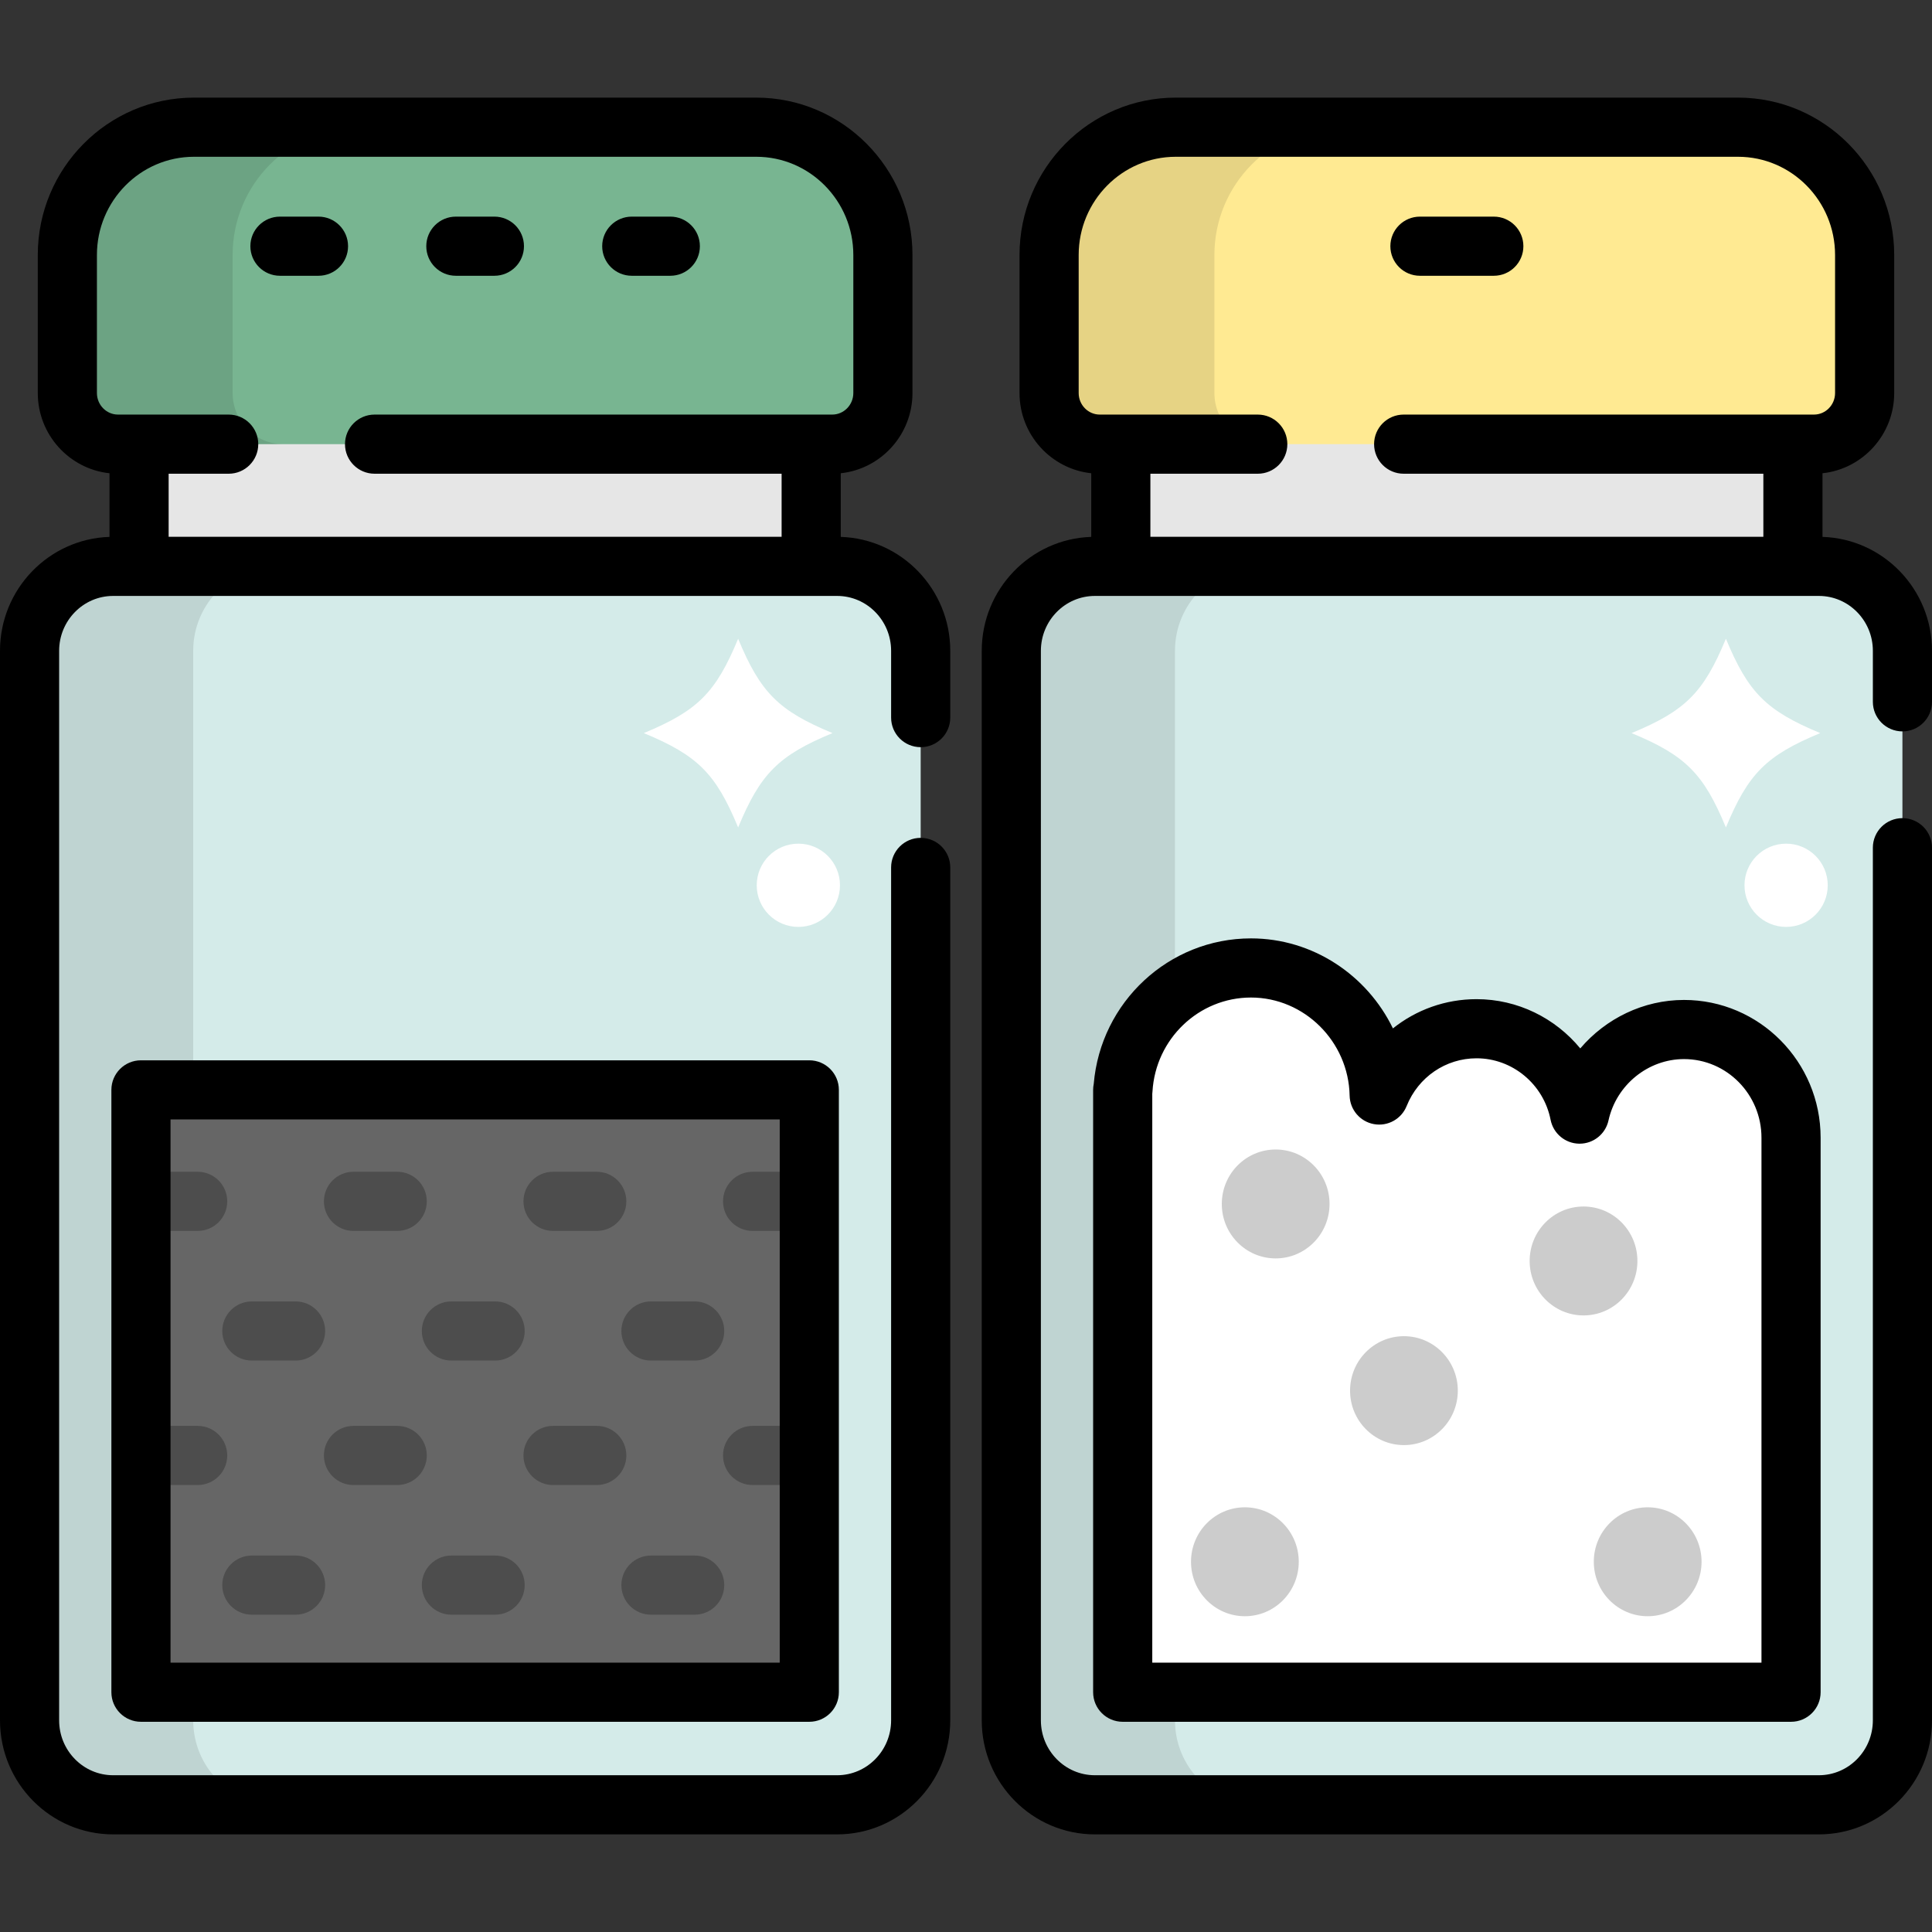
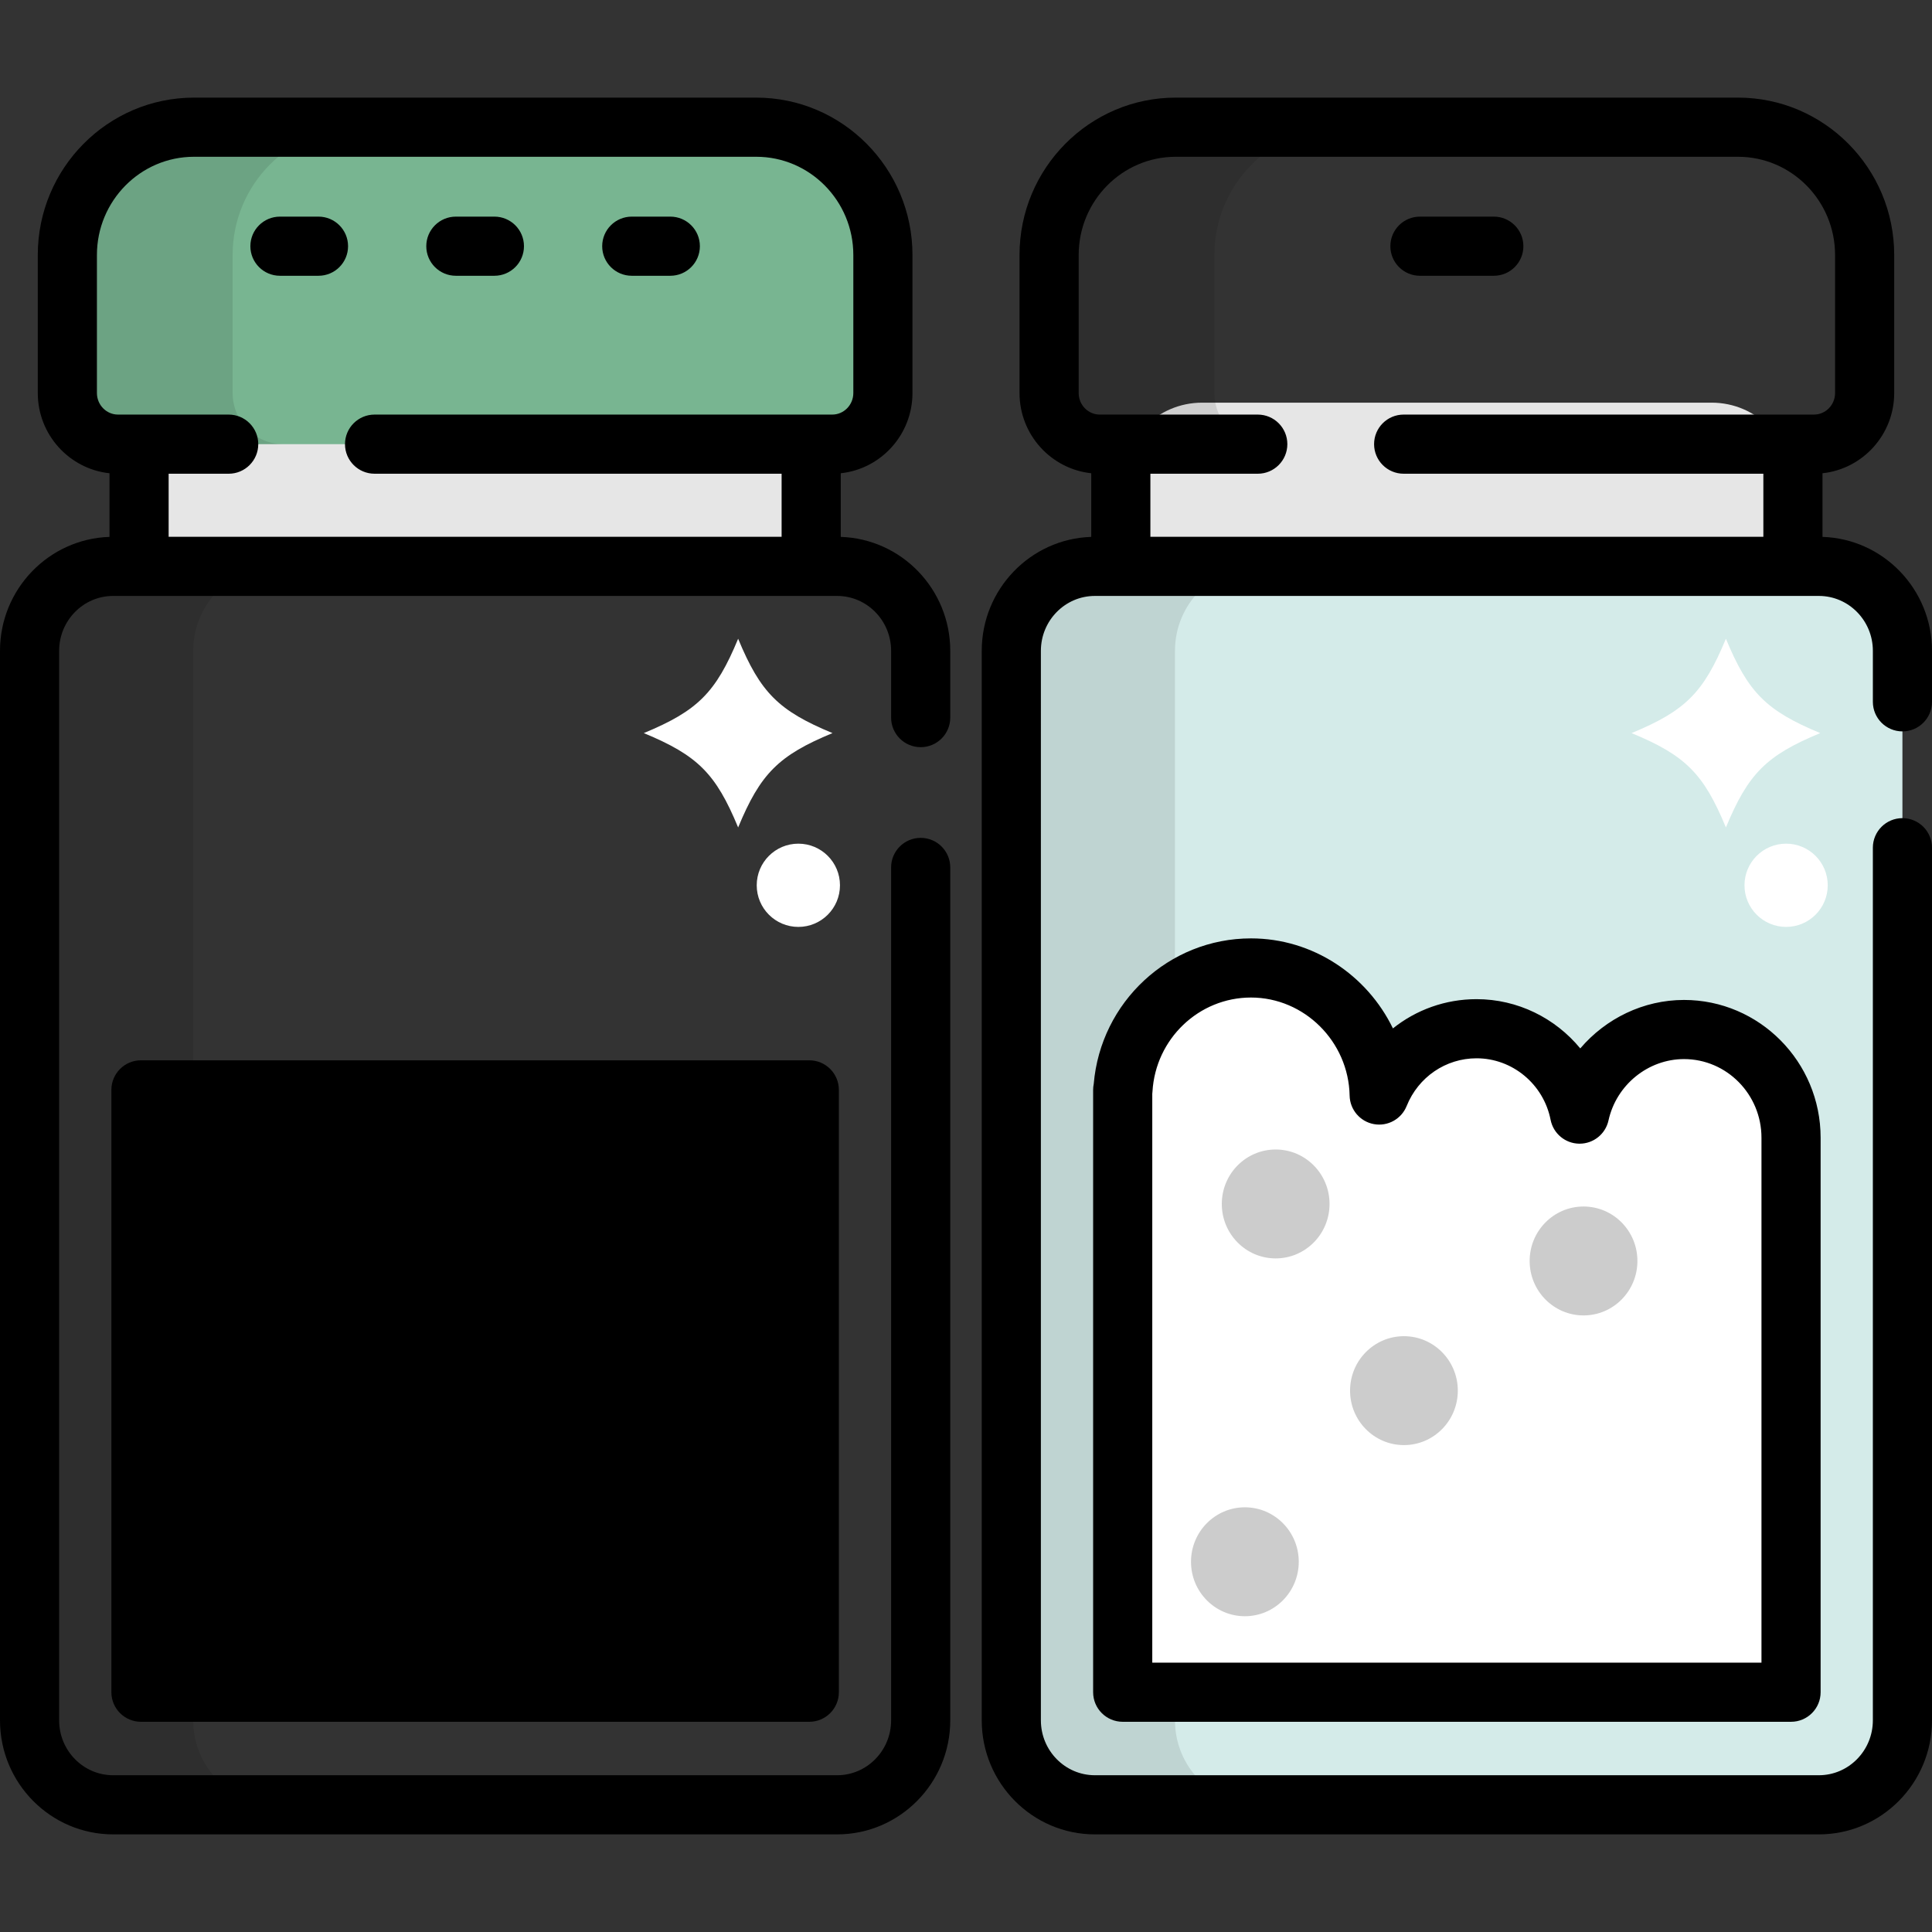
<svg xmlns="http://www.w3.org/2000/svg" version="1.1" id="Layer_1" viewBox="0 0 512 512" xml:space="preserve">
  <rect x="0" y="0" width="512" height="512" fill="#333333" stroke="none" />
  <g>
    <path style="fill:#E6E6E6;" d="M214.973,134.297c0,12.026-9.646,21.777-21.547,21.777H58.4c-11.899,0-21.546-9.751-21.546-21.777   v-5.81c0-12.026,9.646-21.779,21.546-21.779h135.027c11.9,0,21.547,9.753,21.547,21.779v5.81H214.973z" />
    <path style="fill:#E6E6E6;" d="M475.146,134.297c0,12.026-9.648,21.777-21.547,21.777H318.574c-11.9,0-21.546-9.751-21.546-21.777   v-5.81c0-12.026,9.646-21.779,21.546-21.779h135.027c11.899,0,21.547,9.753,21.547,21.779v5.81H475.146z" />
  </g>
  <path style="fill:#78B591;" d="M31.274,117.705c-7.414,0-13.424-6.068-13.424-13.549v-36.58c0-18.673,15.054-33.867,33.56-33.867  h149.007c18.506,0,33.56,15.194,33.56,33.867v36.58c0,7.481-6.009,13.549-13.423,13.549H31.274z" />
  <path style="opacity:0.1;enable-background:new    ;" d="M61.649,104.155v-36.58c0-18.673,15.054-33.867,33.56-33.867H51.41  c-18.506,0-33.56,15.194-33.56,33.867v36.58c0,7.481,6.01,13.549,13.424,13.549h43.799  C67.659,117.705,61.649,111.637,61.649,104.155z" />
-   <path style="fill:#D4EBE9;" d="M243.99,455.915c0,12.357-9.911,22.376-22.139,22.376H29.976c-12.227,0-22.139-10.02-22.139-22.376  V172.47c0-12.359,9.912-22.378,22.139-22.378h191.875c12.227,0,22.139,10.018,22.139,22.378L243.99,455.915L243.99,455.915z" />
  <path style="opacity:0.1;enable-background:new    ;" d="M51.2,455.915V172.47c0-12.359,9.912-22.378,22.139-22.378H29.976  c-12.227,0-22.139,10.018-22.139,22.378v283.445c0,12.357,9.912,22.376,22.139,22.376h43.363  C61.112,478.292,51.2,468.272,51.2,455.915z" />
  <rect x="37.355" y="288.831" style="fill:#666666;" width="177.121" height="159.629" />
-   <path style="fill:#FFEA92;" d="M291.448,117.705c-7.416,0-13.426-6.068-13.426-13.549v-36.58c0-18.673,15.055-33.867,33.561-33.867  h149.006c18.506,0,33.559,15.194,33.559,33.867v36.58c0,7.481-6.008,13.549-13.423,13.549H291.448z" />
  <path style="opacity:0.1;enable-background:new    ;" d="M321.829,104.155v-36.58c0-18.673,15.055-33.867,33.561-33.867h-43.806  c-18.506,0-33.561,15.194-33.561,33.867v36.58c0,7.481,6.01,13.549,13.426,13.549h43.806  C327.839,117.705,321.829,111.637,321.829,104.155z" />
  <path style="fill:#D4EBE9;" d="M504.163,455.915c0,12.357-9.911,22.376-22.139,22.376H290.149c-12.227,0-22.139-10.02-22.139-22.376  V172.47c0-12.359,9.911-22.378,22.139-22.378h191.876c12.227,0,22.139,10.018,22.139,22.378v283.445H504.163z" />
  <path style="opacity:0.1;enable-background:new    ;" d="M311.38,455.915V172.47c0-12.359,9.911-22.378,22.139-22.378h-43.37  c-12.227,0-22.139,10.018-22.139,22.378v283.445c0,12.357,9.911,22.376,22.139,22.376h43.37  C321.29,478.292,311.38,468.272,311.38,455.915z" />
  <path style="fill:#FFFFFF;" d="M474.645,301.502c0-15.832-12.7-28.67-28.365-28.67c-13.539,0-24.842,9.595-27.667,22.418  c-2.542-12.901-13.801-22.627-27.313-22.627c-11.675,0-21.659,7.268-25.8,17.568c-0.365-18.657-15.432-33.673-33.978-33.673  c-18.096,0-32.884,14.293-33.93,32.318l-0.066-0.006v159.625h177.118C474.645,448.454,474.645,302.088,474.645,301.502z" />
  <g>
    <ellipse style="fill:#CCCCCC;" cx="338.066" cy="319.06" rx="14.277" ry="14.431" />
    <ellipse style="fill:#CCCCCC;" cx="372.057" cy="368.535" rx="14.277" ry="14.431" />
    <ellipse style="fill:#CCCCCC;" cx="329.906" cy="413.884" rx="14.277" ry="14.431" />
-     <ellipse style="fill:#CCCCCC;" cx="436.652" cy="413.884" rx="14.277" ry="14.431" />
    <ellipse style="fill:#CCCCCC;" cx="419.652" cy="334.169" rx="14.279" ry="14.431" />
  </g>
  <g>
    <path style="fill:#4D4D4D;" d="M93.678,326.204h11.588c4.328,0,7.837-3.509,7.837-7.837c0-4.328-3.509-7.837-7.837-7.837H93.678   c-4.328,0-7.837,3.509-7.837,7.837C85.841,322.695,89.35,326.204,93.678,326.204z" />
    <path style="fill:#4D4D4D;" d="M146.561,326.204h11.588c4.328,0,7.837-3.509,7.837-7.837c0-4.328-3.509-7.837-7.837-7.837h-11.588   c-4.328,0-7.837,3.509-7.837,7.837C138.724,322.695,142.233,326.204,146.561,326.204z" />
    <path style="fill:#4D4D4D;" d="M66.743,360.564h11.588c4.328,0,7.837-3.509,7.837-7.837s-3.509-7.837-7.837-7.837H66.743   c-4.328,0-7.837,3.509-7.837,7.837S62.415,360.564,66.743,360.564z" />
    <path style="fill:#4D4D4D;" d="M119.625,360.564h11.587c4.328,0,7.837-3.509,7.837-7.837s-3.509-7.837-7.837-7.837h-11.587   c-4.328,0-7.837,3.509-7.837,7.837S115.297,360.564,119.625,360.564z" />
    <path style="fill:#4D4D4D;" d="M172.508,360.564h11.587c4.328,0,7.837-3.509,7.837-7.837s-3.509-7.837-7.837-7.837h-11.587   c-4.328,0-7.837,3.509-7.837,7.837S168.18,360.564,172.508,360.564z" />
    <path style="fill:#4D4D4D;" d="M105.266,377.876H93.678c-4.328,0-7.837,3.509-7.837,7.837c0,4.328,3.509,7.837,7.837,7.837h11.588   c4.328,0,7.837-3.509,7.837-7.837C113.103,381.385,109.594,377.876,105.266,377.876z" />
    <path style="fill:#4D4D4D;" d="M158.147,377.876h-11.588c-4.328,0-7.837,3.509-7.837,7.837c0,4.328,3.509,7.837,7.837,7.837h11.588   c4.328,0,7.837-3.509,7.837-7.837C165.984,381.385,162.476,377.876,158.147,377.876z" />
    <path style="fill:#4D4D4D;" d="M78.331,412.235H66.743c-4.328,0-7.837,3.509-7.837,7.837c0,4.328,3.509,7.837,7.837,7.837h11.588   c4.328,0,7.837-3.509,7.837-7.837C86.168,415.744,82.659,412.235,78.331,412.235z" />
    <path style="fill:#4D4D4D;" d="M131.212,412.235h-11.587c-4.328,0-7.837,3.509-7.837,7.837c0,4.328,3.509,7.837,7.837,7.837h11.587   c4.328,0,7.837-3.509,7.837-7.837C139.049,415.744,135.54,412.235,131.212,412.235z" />
    <path style="fill:#4D4D4D;" d="M184.095,412.235h-11.587c-4.328,0-7.837,3.509-7.837,7.837c0,4.328,3.509,7.837,7.837,7.837h11.587   c4.328,0,7.837-3.509,7.837-7.837C191.932,415.744,188.423,412.235,184.095,412.235z" />
    <path style="fill:#4D4D4D;" d="M214.472,378.679c-1.04-0.509-2.204-0.804-3.44-0.804h-11.587c-4.328,0-7.837,3.509-7.837,7.837   c0,4.328,3.509,7.837,7.837,7.837h11.587c1.236,0,2.4-0.295,3.44-0.804V378.679z" />
    <path style="fill:#4D4D4D;" d="M214.472,311.334c-1.04-0.509-2.204-0.804-3.44-0.804h-11.587c-4.328,0-7.837,3.509-7.837,7.837   c0,4.328,3.509,7.837,7.837,7.837h11.587c1.236,0,2.4-0.295,3.44-0.804V311.334z" />
    <path style="fill:#4D4D4D;" d="M52.384,310.53H40.796c-1.236,0-2.401,0.295-3.441,0.805V325.4c1.04,0.51,2.205,0.805,3.441,0.805   h11.588c4.328,0,7.837-3.509,7.837-7.837C60.221,314.039,56.712,310.53,52.384,310.53z" />
    <path style="fill:#4D4D4D;" d="M52.384,377.876H40.796c-1.236,0-2.401,0.295-3.441,0.805v14.065c1.04,0.51,2.205,0.805,3.441,0.805   h11.588c4.328,0,7.837-3.509,7.837-7.837C60.221,381.385,56.712,377.876,52.384,377.876z" />
  </g>
  <g>
    <path style="fill:#FFFFFF;" d="M170.611,194.278c14.288,5.917,19.085,10.715,25.003,25.003   c5.918-14.287,10.715-19.086,25.004-25.003c-14.288-5.919-19.086-10.716-25.004-25.004   C189.696,183.56,184.899,188.359,170.611,194.278z" />
    <circle style="fill:#FFFFFF;" cx="211.571" cy="234.611" r="11.031" />
    <path style="fill:#FFFFFF;" d="M432.38,194.278c14.288,5.917,19.086,10.715,25.003,25.003   c5.917-14.287,10.715-19.086,25.004-25.003c-14.289-5.919-19.087-10.716-25.004-25.004   C451.465,183.56,446.668,188.359,432.38,194.278z" />
    <circle style="fill:#FFFFFF;" cx="473.339" cy="234.611" r="11.031" />
  </g>
  <path d="M84.403,57.408H74.188c-4.328,0-7.837,3.509-7.837,7.837s3.509,7.837,7.837,7.837h10.215c4.328,0,7.837-3.509,7.837-7.837  S88.731,57.408,84.403,57.408z" />
  <path d="M131.021,57.408h-10.214c-4.328,0-7.837,3.509-7.837,7.837s3.509,7.837,7.837,7.837h10.214c4.328,0,7.837-3.509,7.837-7.837  S135.349,57.408,131.021,57.408z" />
  <path d="M177.639,57.408h-10.215c-4.328,0-7.837,3.509-7.837,7.837s3.509,7.837,7.837,7.837h10.215c4.328,0,7.837-3.509,7.837-7.837  S181.967,57.408,177.639,57.408z" />
  <path d="M395.875,57.408h-19.578c-4.328,0-7.837,3.509-7.837,7.837s3.509,7.837,7.837,7.837h19.578c4.329,0,7.837-3.509,7.837-7.837  S400.204,57.408,395.875,57.408z" />
  <path d="M222.81,142.281v-16.863c10.665-1.138,19.004-10.237,19.004-21.262V67.576c0-22.996-18.571-41.704-41.397-41.704H51.41  c-22.827,0-41.397,18.708-41.397,41.704v36.58c0,11.025,8.338,20.124,19.004,21.262v16.863C12.932,142.794,0,156.134,0,172.47  v283.445c0,16.66,13.448,30.213,29.976,30.213h191.875c16.528,0,29.976-13.553,29.976-30.213V229.878  c0-4.328-3.509-7.837-7.837-7.837s-7.837,3.509-7.837,7.837v226.038c0,8.017-6.416,14.54-14.303,14.54H29.976  c-7.886,0-14.303-6.522-14.303-14.54V172.47c0-8.018,6.417-14.541,14.303-14.541h191.875c7.886,0,14.303,6.523,14.303,14.541v17.702  c0,4.328,3.509,7.837,7.837,7.837s7.837-3.509,7.837-7.837V172.47C251.827,156.134,238.895,142.794,222.81,142.281z   M220.554,109.868H99.265c-4.328,0-7.837,3.509-7.837,7.837c0,4.328,3.509,7.837,7.837,7.837h107.871v16.714H44.69v-16.714h15.915  c4.328,0,7.837-3.509,7.837-7.837c0-4.328-3.509-7.837-7.837-7.837H31.274c-3.08,0-5.587-2.563-5.587-5.712v-36.58  c0-14.353,11.539-26.03,25.723-26.03h149.007c14.183,0,25.723,11.678,25.723,26.03v36.58  C226.14,107.305,223.633,109.868,220.554,109.868z" />
  <path d="M504.163,193.829c4.329,0,7.837-3.509,7.837-7.837V172.47c0-16.336-12.931-29.676-29.017-30.19v-16.863  c10.664-1.138,19.001-10.237,19.001-21.262v-36.58c0-22.996-18.57-41.704-41.396-41.704H311.583  c-22.827,0-41.398,18.708-41.398,41.704v36.58c0,11.025,8.338,20.124,19.005,21.262v16.863  c-16.086,0.513-29.018,13.853-29.018,30.19v283.445c0,16.66,13.447,30.213,29.976,30.213h191.876  c16.528,0,29.976-13.553,29.976-30.213V224.653c0-4.328-3.508-7.837-7.837-7.837s-7.837,3.509-7.837,7.837v231.262  c0,8.017-6.417,14.54-14.303,14.54H290.149c-7.886,0-14.303-6.522-14.303-14.54V172.47c0-8.018,6.417-14.541,14.303-14.541h191.876  c7.886,0,14.303,6.523,14.303,14.541v13.522C496.327,190.32,499.834,193.829,504.163,193.829z M480.726,109.868H371.984  c-4.329,0-7.837,3.509-7.837,7.837c0,4.328,3.508,7.837,7.837,7.837h95.326v16.714H304.865v-16.714h28.458  c4.329,0,7.837-3.509,7.837-7.837c0-4.328-3.508-7.837-7.837-7.837h-41.874c-3.081,0-5.589-2.563-5.589-5.712v-36.58  c0-14.353,11.54-26.03,25.724-26.03h149.006c14.183,0,25.722,11.678,25.722,26.03v36.58  C486.312,107.305,483.807,109.868,480.726,109.868z" />
  <path d="M446.28,264.997c-10.783,0-20.76,4.939-27.492,12.846c-6.615-8.035-16.587-13.056-27.488-13.056  c-8.259,0-16.002,2.824-22.161,7.751c-6.821-14.082-21.204-23.856-37.616-23.856c-21.75,0-39.845,16.857-41.674,38.583  c-0.104,0.511-0.158,1.035-0.158,1.565v159.625c0,4.328,3.508,7.837,7.837,7.837h177.118c4.329,0,7.837-3.509,7.837-7.837V301.502  C482.482,281.373,466.242,264.997,446.28,264.997z M466.808,440.618H305.365V289.846c0.023-0.184,0.042-0.37,0.052-0.556  c0.811-13.982,12.279-24.934,26.106-24.934c14.134,0,25.862,11.659,26.142,25.989c0.073,3.724,2.759,6.883,6.422,7.555  c3.663,0.673,7.294-1.328,8.684-4.785c3.092-7.687,10.365-12.655,18.529-12.655c9.51,0,17.762,6.858,19.623,16.306  c0.717,3.641,3.891,6.28,7.602,6.322c0.029,0,0.059,0,0.088,0c3.674,0,6.86-2.556,7.652-6.151  c2.076-9.426,10.494-16.267,20.014-16.267c11.319,0,20.528,9.346,20.528,20.833v139.116H466.808z" />
-   <path d="M214.472,280.993H37.355c-4.328,0-7.837,3.509-7.837,7.837v159.625c0,4.328,3.509,7.837,7.837,7.837h177.116  c4.328,0,7.837-3.509,7.837-7.837V288.83C222.308,284.502,218.8,280.993,214.472,280.993z M206.635,440.618H45.192V296.666h161.443  V440.618z" />
+   <path d="M214.472,280.993H37.355c-4.328,0-7.837,3.509-7.837,7.837v159.625c0,4.328,3.509,7.837,7.837,7.837h177.116  c4.328,0,7.837-3.509,7.837-7.837V288.83C222.308,284.502,218.8,280.993,214.472,280.993z H45.192V296.666h161.443  V440.618z" />
</svg>